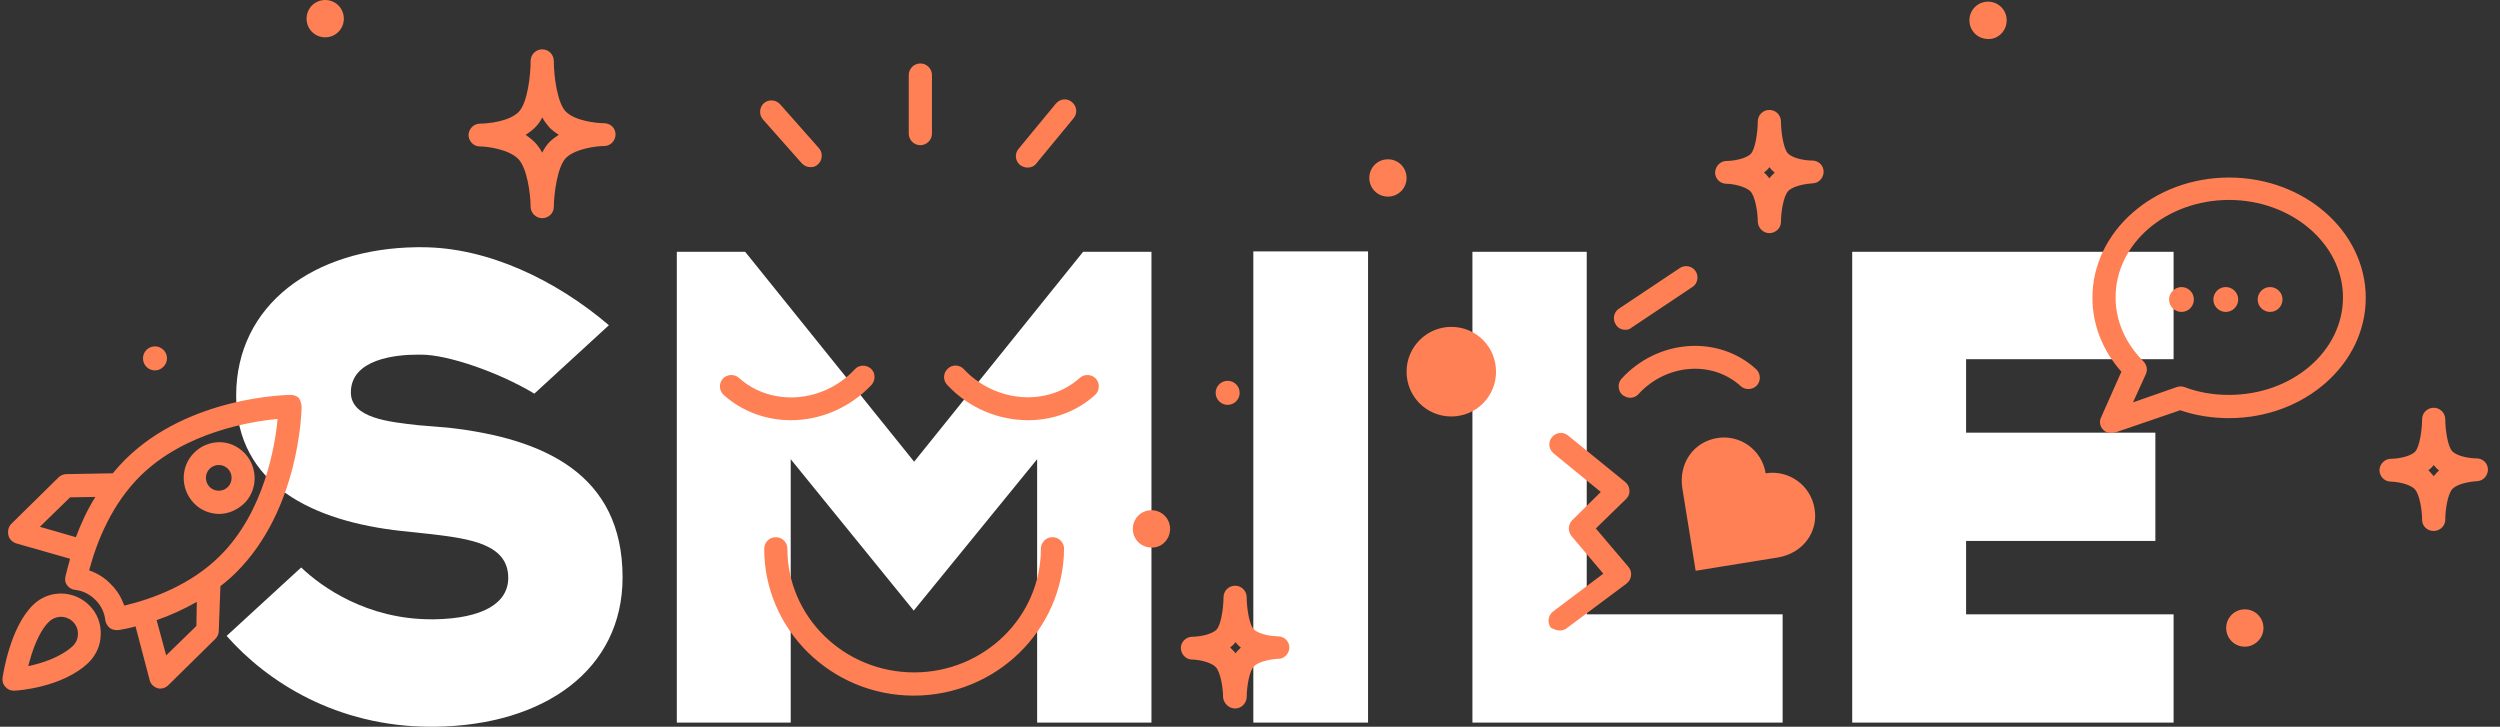
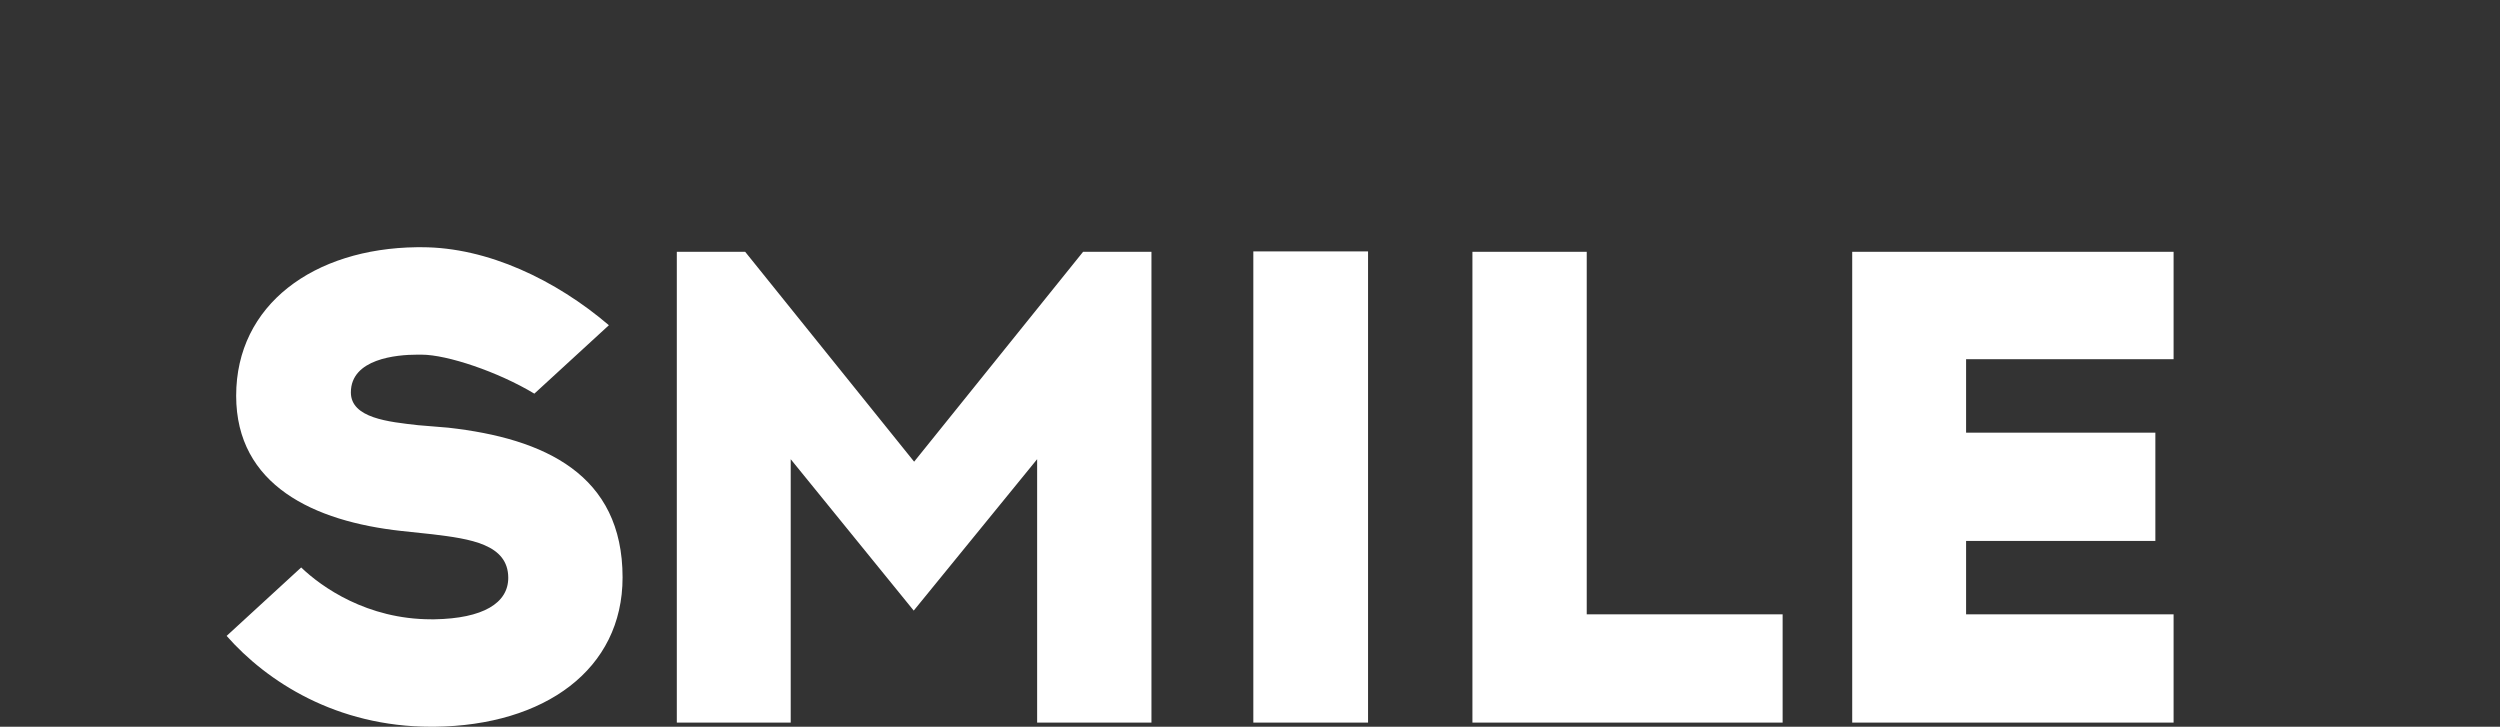
<svg xmlns="http://www.w3.org/2000/svg" width="172" height="50" viewBox="0 0 172 50" fill="none">
  <rect x="0" y="0" width="172" height="50" fill="#333333" stroke="none" />
  <path d="M29.013 17.009C33.544 17.009 38.245 19.264 41.892 22.375L36.763 27.083C34.256 25.571 30.751 24.401 29.013 24.401H28.7C27.275 24.401 24.14 24.686 24.14 26.998C24.14 28.767 26.733 29.024 28.757 29.252L30.837 29.424C37.476 30.166 42.833 32.648 42.833 39.726C42.833 46.062 37.476 49.914 29.896 50H29.668C23.143 50 18.356 46.889 15.592 43.75L20.721 39.041C22.117 40.383 25.252 42.608 29.668 42.608H29.896C33.23 42.551 34.968 41.495 34.968 39.755C34.968 37.443 32.347 37.072 29.754 36.758L27.617 36.53C21.605 35.873 16.248 33.391 16.248 27.226C16.248 20.948 21.605 17.095 28.671 17.009H29.013ZM79.22 49.715V17.323H74.518L62.892 31.764L51.267 17.323H46.565V49.715H54.401V31.593L62.864 42.009L71.355 31.593V49.715H79.22ZM122.645 49.715V42.266H109.167V17.323H101.303V49.715H122.645ZM135.267 29.766V24.715H149.543V17.323H127.432V49.715H149.543V42.266H135.267V37.215H148.289V29.766H135.267ZM94.122 17.295H86.229V49.715H94.122V17.295Z" fill="white" />
-   <path d="M62.864 47.859C57.194 47.859 52.578 43.322 52.578 37.757C52.578 37.329 52.92 36.958 53.376 36.958C53.803 36.958 54.173 37.3 54.173 37.757C54.173 42.437 58.077 46.261 62.893 46.261C67.708 46.261 71.612 42.437 71.612 37.757C71.612 37.329 71.954 36.958 72.41 36.958C72.837 36.958 73.208 37.3 73.208 37.757C73.151 43.35 68.534 47.859 62.864 47.859ZM70.729 28.91C72.41 28.91 74.062 28.339 75.345 27.169C75.658 26.884 75.686 26.37 75.402 26.056C75.117 25.742 74.604 25.713 74.29 25.999C72.068 27.997 68.478 27.711 66.312 25.399C66.027 25.085 65.514 25.057 65.201 25.371C64.887 25.656 64.859 26.17 65.172 26.484C66.654 28.082 68.706 28.91 70.729 28.91ZM54.401 28.91C56.425 28.91 58.448 28.082 59.958 26.484C60.243 26.17 60.243 25.656 59.929 25.371C59.616 25.085 59.103 25.085 58.818 25.399C56.653 27.74 53.062 27.997 50.84 25.999C50.526 25.713 50.013 25.742 49.728 26.056C49.444 26.37 49.472 26.884 49.785 27.169C51.096 28.339 52.749 28.91 54.401 28.91ZM167.438 36.53C167.865 36.53 168.235 36.187 168.235 35.759C168.235 35.074 168.406 33.932 168.748 33.619C169.09 33.276 169.945 33.133 170.401 33.105C170.828 33.105 171.17 32.734 171.17 32.306C171.17 31.878 170.828 31.535 170.372 31.535H170.344C169.973 31.535 169.09 31.421 168.72 31.05C168.406 30.736 168.235 29.566 168.235 28.853C168.235 28.425 167.893 28.054 167.438 28.054C167.01 28.054 166.64 28.396 166.64 28.853C166.64 29.566 166.469 30.765 166.155 31.079C165.813 31.421 164.959 31.564 164.503 31.564C164.075 31.564 163.733 31.906 163.705 32.334C163.705 32.762 164.047 33.133 164.474 33.133C164.759 33.133 165.728 33.248 166.127 33.647C166.469 33.99 166.64 35.103 166.64 35.759C166.64 36.187 166.982 36.53 167.438 36.53ZM167.067 32.363C167.124 32.306 167.21 32.249 167.267 32.192C167.324 32.135 167.381 32.078 167.438 31.992C167.494 32.049 167.551 32.135 167.608 32.192C167.665 32.249 167.722 32.306 167.808 32.363C167.751 32.42 167.694 32.477 167.637 32.534C167.58 32.591 167.523 32.677 167.438 32.762C167.381 32.677 167.324 32.62 167.267 32.563C167.181 32.449 167.124 32.391 167.067 32.363ZM121.733 16.039C122.16 16.039 122.531 15.696 122.531 15.268C122.531 14.583 122.702 13.47 123.044 13.128C123.386 12.785 124.24 12.643 124.696 12.614C125.124 12.614 125.466 12.243 125.466 11.815C125.466 11.387 125.124 11.044 124.668 11.044C124.668 11.044 124.668 11.044 124.639 11.044C124.269 11.044 123.386 10.93 123.015 10.559C122.702 10.245 122.531 9.075 122.531 8.362C122.531 7.934 122.189 7.563 121.733 7.563C121.306 7.563 120.935 7.905 120.935 8.362C120.935 9.075 120.764 10.274 120.451 10.588C120.109 10.93 119.254 11.073 118.798 11.073C118.371 11.073 118.029 11.415 118 11.844C117.972 12.272 118.342 12.643 118.77 12.643C119.14 12.643 120.023 12.785 120.422 13.156C120.764 13.499 120.935 14.612 120.935 15.268C120.964 15.696 121.306 16.039 121.733 16.039ZM121.363 11.872C121.42 11.815 121.505 11.758 121.562 11.701C121.619 11.644 121.676 11.587 121.733 11.501C121.79 11.558 121.847 11.644 121.904 11.701C121.961 11.758 122.018 11.815 122.103 11.872C122.046 11.929 121.989 11.986 121.932 12.043C121.875 12.1 121.79 12.186 121.733 12.272C121.676 12.186 121.619 12.129 121.562 12.072C121.505 11.986 121.42 11.929 121.363 11.872ZM84.976 48.744C85.403 48.744 85.745 48.402 85.773 47.974C85.773 47.289 85.944 46.147 86.286 45.833C86.628 45.491 87.483 45.348 87.939 45.319C87.996 45.319 88.025 45.319 88.053 45.319C88.423 45.262 88.708 44.92 88.708 44.549C88.708 44.121 88.366 43.778 87.91 43.778C87.626 43.778 86.657 43.693 86.258 43.293C85.944 42.979 85.773 41.809 85.773 41.096C85.773 40.668 85.431 40.297 84.976 40.297C84.548 40.297 84.178 40.639 84.178 41.096C84.178 41.809 84.007 43.008 83.693 43.322C83.352 43.664 82.497 43.807 82.041 43.807C81.613 43.807 81.243 44.149 81.243 44.578C81.243 45.006 81.585 45.377 82.012 45.377C82.383 45.377 83.266 45.519 83.636 45.89C83.978 46.233 84.149 47.346 84.149 48.002C84.206 48.402 84.548 48.744 84.976 48.744ZM84.634 44.549C84.691 44.492 84.776 44.435 84.833 44.378C84.89 44.321 84.947 44.264 85.004 44.178C85.061 44.235 85.118 44.321 85.175 44.378C85.232 44.435 85.289 44.492 85.374 44.549C85.318 44.606 85.261 44.663 85.204 44.72C85.147 44.777 85.061 44.863 85.004 44.949C84.947 44.863 84.89 44.806 84.833 44.749C84.748 44.663 84.691 44.606 84.634 44.549ZM37.305 15.011C37.732 15.011 38.103 14.669 38.103 14.241C38.103 13.413 38.331 11.501 38.929 10.873C39.584 10.217 41.066 10.046 41.579 10.046C42.007 10.046 42.349 9.675 42.349 9.247C42.349 8.818 42.007 8.476 41.551 8.476C41.066 8.476 39.584 8.333 38.929 7.677C38.359 7.106 38.103 5.308 38.103 4.195C38.103 3.767 37.761 3.396 37.305 3.396C36.878 3.396 36.507 3.739 36.507 4.195V4.224C36.507 5.108 36.308 7.078 35.681 7.705C35.026 8.362 33.572 8.505 33.031 8.505C32.603 8.505 32.262 8.847 32.233 9.275C32.233 9.703 32.575 10.074 33.002 10.074C33.458 10.074 34.968 10.245 35.652 10.93C36.251 11.53 36.507 13.299 36.507 14.269C36.536 14.669 36.878 15.011 37.305 15.011ZM36.165 9.275C36.393 9.132 36.621 8.961 36.821 8.761C37.02 8.562 37.191 8.333 37.305 8.076C37.447 8.333 37.618 8.562 37.789 8.761C37.989 8.961 38.217 9.132 38.445 9.275C38.217 9.418 37.989 9.589 37.818 9.76C37.618 9.96 37.447 10.217 37.305 10.502C37.163 10.245 36.992 9.989 36.792 9.789C36.593 9.589 36.365 9.418 36.165 9.275ZM63.32 9.989C63.748 9.989 64.118 9.646 64.118 9.189V5.166C64.118 4.737 63.776 4.366 63.32 4.366C62.893 4.366 62.522 4.709 62.522 5.166V9.189C62.522 9.618 62.864 9.989 63.32 9.989ZM70.7 11.53C70.928 11.53 71.156 11.444 71.299 11.244L73.863 8.134C74.148 7.791 74.091 7.306 73.749 7.021C73.407 6.735 72.923 6.792 72.638 7.135L70.073 10.245C69.788 10.588 69.845 11.073 70.187 11.358C70.358 11.473 70.529 11.53 70.7 11.53ZM55.769 11.501C55.969 11.501 56.14 11.444 56.282 11.301C56.596 11.016 56.624 10.502 56.339 10.188L53.661 7.163C53.376 6.849 52.863 6.821 52.549 7.106C52.236 7.392 52.207 7.905 52.492 8.219L55.171 11.244C55.342 11.415 55.541 11.501 55.769 11.501ZM116.661 39.269C117.202 39.184 120.337 38.67 122.303 38.356C124.069 38.071 125.124 36.558 124.839 34.989C124.582 33.39 123.072 32.306 121.477 32.563C121.22 30.965 119.738 29.88 118.143 30.137C116.547 30.394 115.464 31.849 115.749 33.619C116.063 35.588 116.576 38.727 116.661 39.269ZM112.159 27.369C112.358 27.369 112.586 27.283 112.729 27.112C114.638 25.029 117.801 24.772 119.767 26.57C120.08 26.855 120.593 26.826 120.878 26.512C121.163 26.198 121.135 25.685 120.821 25.399C118.228 23.031 114.068 23.316 111.561 26.056C111.276 26.37 111.304 26.884 111.618 27.169C111.789 27.283 111.96 27.369 112.159 27.369ZM96.772 25.571C96.772 27.283 98.14 28.653 99.85 28.653C101.559 28.653 102.927 27.283 102.927 25.571C102.927 23.858 101.559 22.488 99.85 22.488C98.168 22.488 96.772 23.858 96.772 25.571ZM107.315 43.379C107.486 43.379 107.657 43.322 107.771 43.236L111.903 40.154C112.073 40.011 112.187 39.84 112.216 39.612C112.244 39.383 112.187 39.184 112.045 39.012L109.794 36.358L111.874 34.332C112.045 34.161 112.13 33.961 112.102 33.733C112.102 33.505 111.988 33.305 111.817 33.162L107.885 29.966C107.543 29.68 107.059 29.737 106.774 30.08C106.489 30.422 106.546 30.907 106.888 31.193L110.136 33.847L108.17 35.788C107.885 36.073 107.856 36.558 108.113 36.872L110.307 39.469L106.859 42.066C106.517 42.323 106.432 42.808 106.688 43.179C106.859 43.265 107.087 43.379 107.315 43.379ZM111.817 22.688C111.96 22.688 112.13 22.66 112.244 22.546L116.433 19.749C116.804 19.52 116.889 19.007 116.661 18.664C116.433 18.293 115.92 18.208 115.578 18.436L111.39 21.233C111.019 21.461 110.934 21.975 111.162 22.317C111.304 22.574 111.561 22.688 111.817 22.688ZM23.656 1.284C23.656 0.571 23.087 0 22.374 0C21.662 0 21.092 0.571 21.092 1.284C21.092 1.998 21.662 2.568 22.374 2.568C23.087 2.568 23.656 1.998 23.656 1.284ZM138.06 1.398C138.06 0.685 137.49 0.114 136.778 0.114C136.066 0.114 135.496 0.685 135.496 1.398C135.496 2.112 136.066 2.683 136.778 2.683C137.462 2.711 138.06 2.14 138.06 1.398ZM96.772 12.243C96.772 11.53 96.202 10.959 95.49 10.959C94.778 10.959 94.208 11.53 94.208 12.243C94.208 12.957 94.778 13.527 95.49 13.527C96.202 13.527 96.772 12.957 96.772 12.243ZM155.726 43.208C155.726 42.494 155.157 41.923 154.444 41.923C153.732 41.923 153.162 42.494 153.162 43.208C153.162 43.921 153.732 44.492 154.444 44.492C155.128 44.492 155.726 43.921 155.726 43.208ZM80.502 36.387C80.502 35.673 79.932 35.103 79.22 35.103C78.507 35.103 77.938 35.673 77.938 36.387C77.938 37.1 78.507 37.671 79.22 37.671C79.932 37.7 80.502 37.1 80.502 36.387ZM145.241 29.794C145.326 29.794 145.412 29.794 145.497 29.766L149.999 28.225C151.082 28.596 152.193 28.767 153.361 28.767C158.547 28.767 162.764 25.057 162.764 20.491C162.764 15.925 158.547 12.215 153.361 12.215C148.176 12.215 143.958 15.925 143.958 20.491C143.958 22.346 144.671 24.144 145.953 25.571L144.557 28.71C144.414 28.995 144.471 29.338 144.699 29.566C144.813 29.709 145.041 29.794 145.241 29.794ZM153.361 13.756C157.664 13.756 161.197 16.781 161.197 20.462C161.197 24.172 157.693 27.169 153.361 27.169C152.279 27.169 151.253 26.998 150.284 26.627C150.113 26.57 149.942 26.57 149.771 26.627L146.751 27.683L147.634 25.742C147.777 25.428 147.691 25.085 147.463 24.857C146.238 23.63 145.554 22.089 145.554 20.491C145.526 16.752 149.059 13.756 153.361 13.756ZM149.23 20.605C149.23 21.09 149.629 21.461 150.085 21.461C150.569 21.461 150.939 21.062 150.939 20.605C150.939 20.12 150.541 19.749 150.085 19.749C149.629 19.749 149.23 20.148 149.23 20.605ZM152.279 20.605C152.279 21.09 152.678 21.461 153.133 21.461C153.618 21.461 153.988 21.062 153.988 20.605C153.988 20.12 153.589 19.749 153.133 19.749C152.649 19.749 152.279 20.148 152.279 20.605ZM155.328 20.605C155.328 21.09 155.726 21.461 156.182 21.461C156.667 21.461 157.037 21.062 157.037 20.605C157.037 20.12 156.638 19.749 156.182 19.749C155.698 19.749 155.328 20.148 155.328 20.605ZM85.289 27.026C85.289 26.57 84.919 26.198 84.463 26.198C84.007 26.198 83.636 26.57 83.636 27.026C83.636 27.483 84.007 27.854 84.463 27.854C84.919 27.854 85.289 27.483 85.289 27.026ZM11.489 24.657C11.489 24.201 11.119 23.83 10.663 23.83C10.207 23.83 9.837 24.201 9.837 24.657C9.837 25.114 10.207 25.485 10.663 25.485C11.091 25.485 11.489 25.114 11.489 24.657ZM2.286 41.609C3.369 40.553 5.107 40.582 6.161 41.666C6.674 42.18 6.959 42.894 6.93 43.636C6.93 44.378 6.617 45.063 6.104 45.576C4.309 47.317 1.146 47.517 1.004 47.517C0.975 47.517 0.975 47.517 0.947 47.517C0.719 47.517 0.519 47.431 0.377 47.26C0.206 47.089 0.149 46.861 0.177 46.604C0.206 46.49 0.662 43.179 2.286 41.609ZM5.021 44.435C5.249 44.206 5.363 43.921 5.363 43.607C5.363 43.293 5.249 43.008 5.021 42.779C4.793 42.551 4.48 42.437 4.195 42.437C3.91 42.437 3.597 42.551 3.369 42.779C2.656 43.465 2.2 44.806 1.944 45.833C2.856 45.633 4.166 45.234 5.021 44.435ZM16.818 31.164C17.758 32.135 17.758 33.704 16.789 34.646C16.305 35.103 15.678 35.359 15.08 35.359C14.453 35.359 13.797 35.103 13.341 34.617C12.401 33.647 12.401 32.078 13.37 31.136C13.826 30.679 14.453 30.422 15.108 30.422C15.735 30.422 16.333 30.679 16.818 31.164ZM15.678 33.505C16.02 33.162 16.02 32.591 15.678 32.249C15.507 32.078 15.279 31.992 15.051 31.992C14.823 31.992 14.595 32.078 14.424 32.249C14.082 32.591 14.082 33.162 14.424 33.505C14.766 33.847 15.336 33.847 15.678 33.505ZM20.75 27.997C20.75 28.282 20.608 35.074 16.219 39.412C15.877 39.754 15.536 40.04 15.165 40.325L15.051 43.407C15.051 43.607 14.966 43.807 14.823 43.95L11.575 47.146C11.432 47.289 11.233 47.374 11.034 47.374C10.976 47.374 10.891 47.374 10.834 47.346C10.578 47.26 10.35 47.06 10.293 46.775L9.324 43.093C8.925 43.208 8.526 43.293 8.156 43.35C8.099 43.35 8.042 43.35 8.013 43.35C7.842 43.35 7.671 43.293 7.557 43.208C7.386 43.065 7.272 42.865 7.244 42.665C7.187 42.152 6.959 41.666 6.588 41.295L6.56 41.267C6.189 40.896 5.705 40.639 5.164 40.582C4.936 40.553 4.736 40.439 4.622 40.268C4.48 40.097 4.451 39.869 4.508 39.64C4.594 39.269 4.708 38.87 4.822 38.442L1.118 37.386C0.861 37.3 0.633 37.1 0.576 36.815C0.519 36.53 0.576 36.244 0.776 36.044L4.024 32.848C4.166 32.705 4.366 32.62 4.565 32.62L7.757 32.563C8.042 32.22 8.327 31.906 8.64 31.592C13 27.283 19.724 27.169 20.009 27.169C20.237 27.169 20.436 27.255 20.579 27.397C20.665 27.568 20.75 27.797 20.75 27.997ZM5.221 36.958C5.563 36.044 5.99 35.103 6.56 34.189L4.822 34.218L2.742 36.244L5.221 36.958ZM7.671 40.24C8.07 40.639 8.355 41.124 8.554 41.666C10.578 41.181 13.142 40.211 15.108 38.27C18.157 35.274 18.926 30.708 19.097 28.824C17.245 28.995 12.715 29.737 9.666 32.734C7.7 34.675 6.674 37.215 6.132 39.241C6.702 39.441 7.215 39.754 7.614 40.182L7.671 40.24ZM13.541 41.41C12.629 41.923 11.689 42.352 10.777 42.665L11.432 45.091L13.512 43.065L13.541 41.41Z" fill="#FF8054" />
</svg>